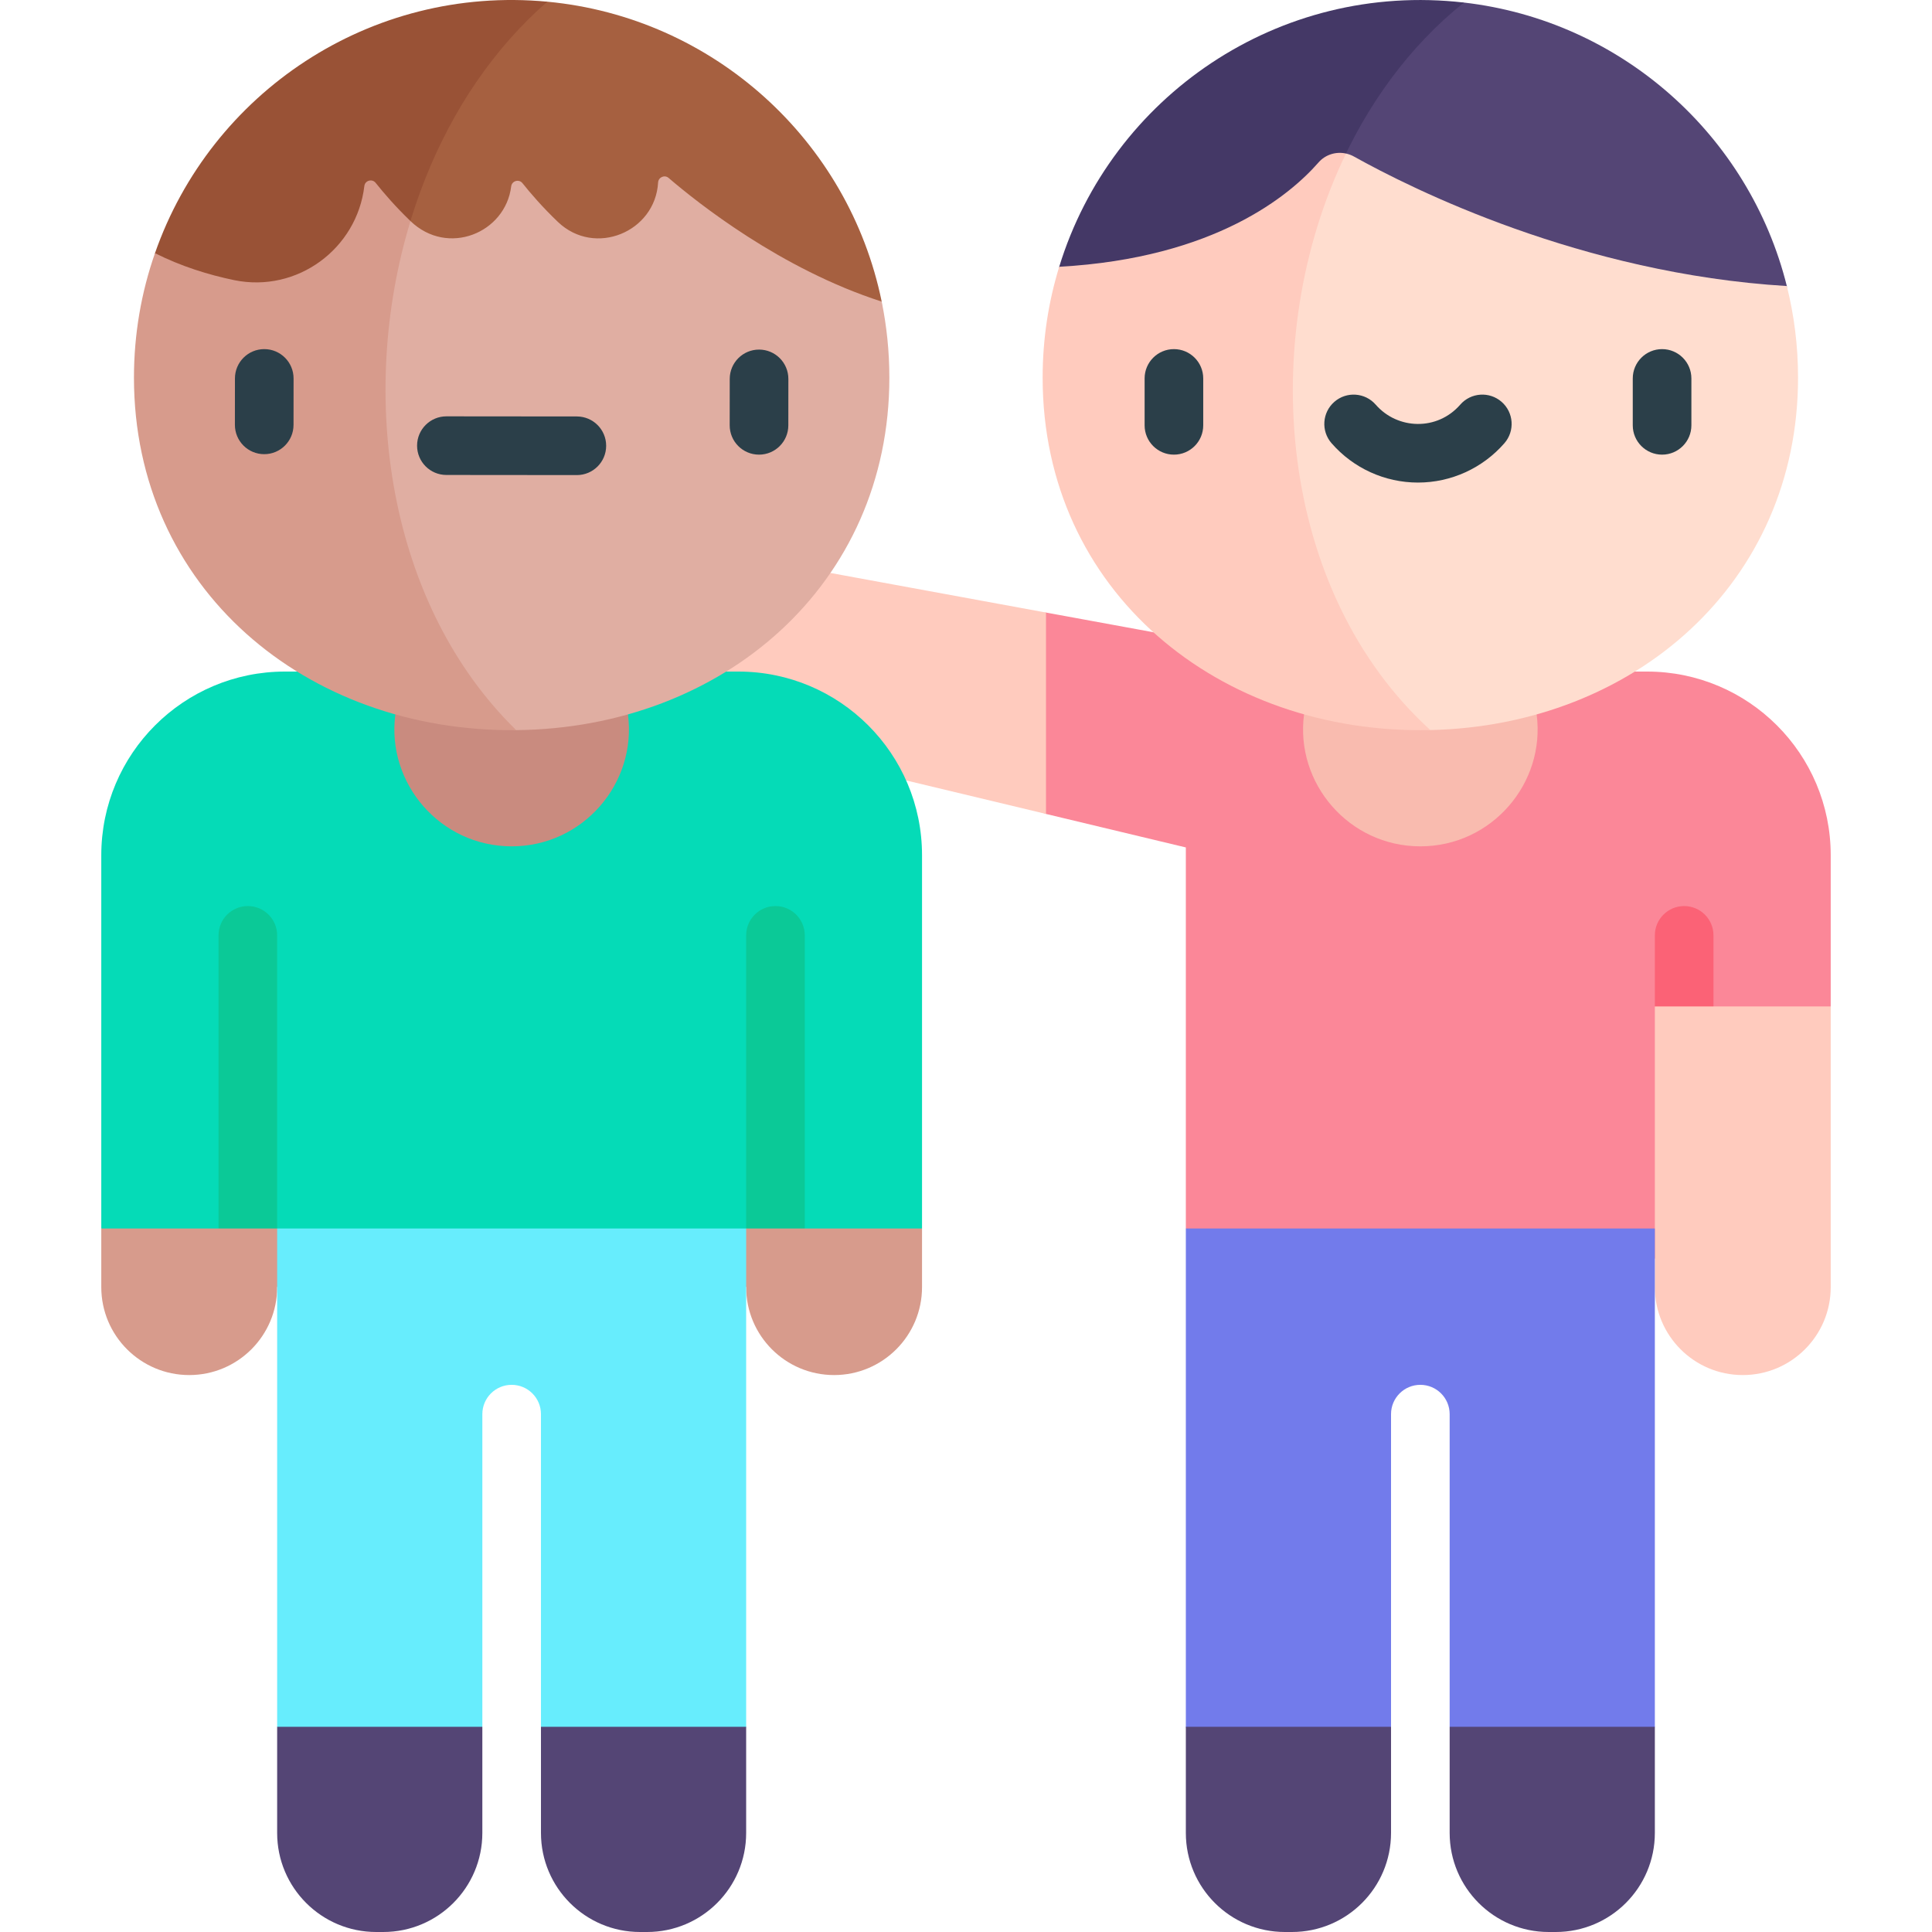
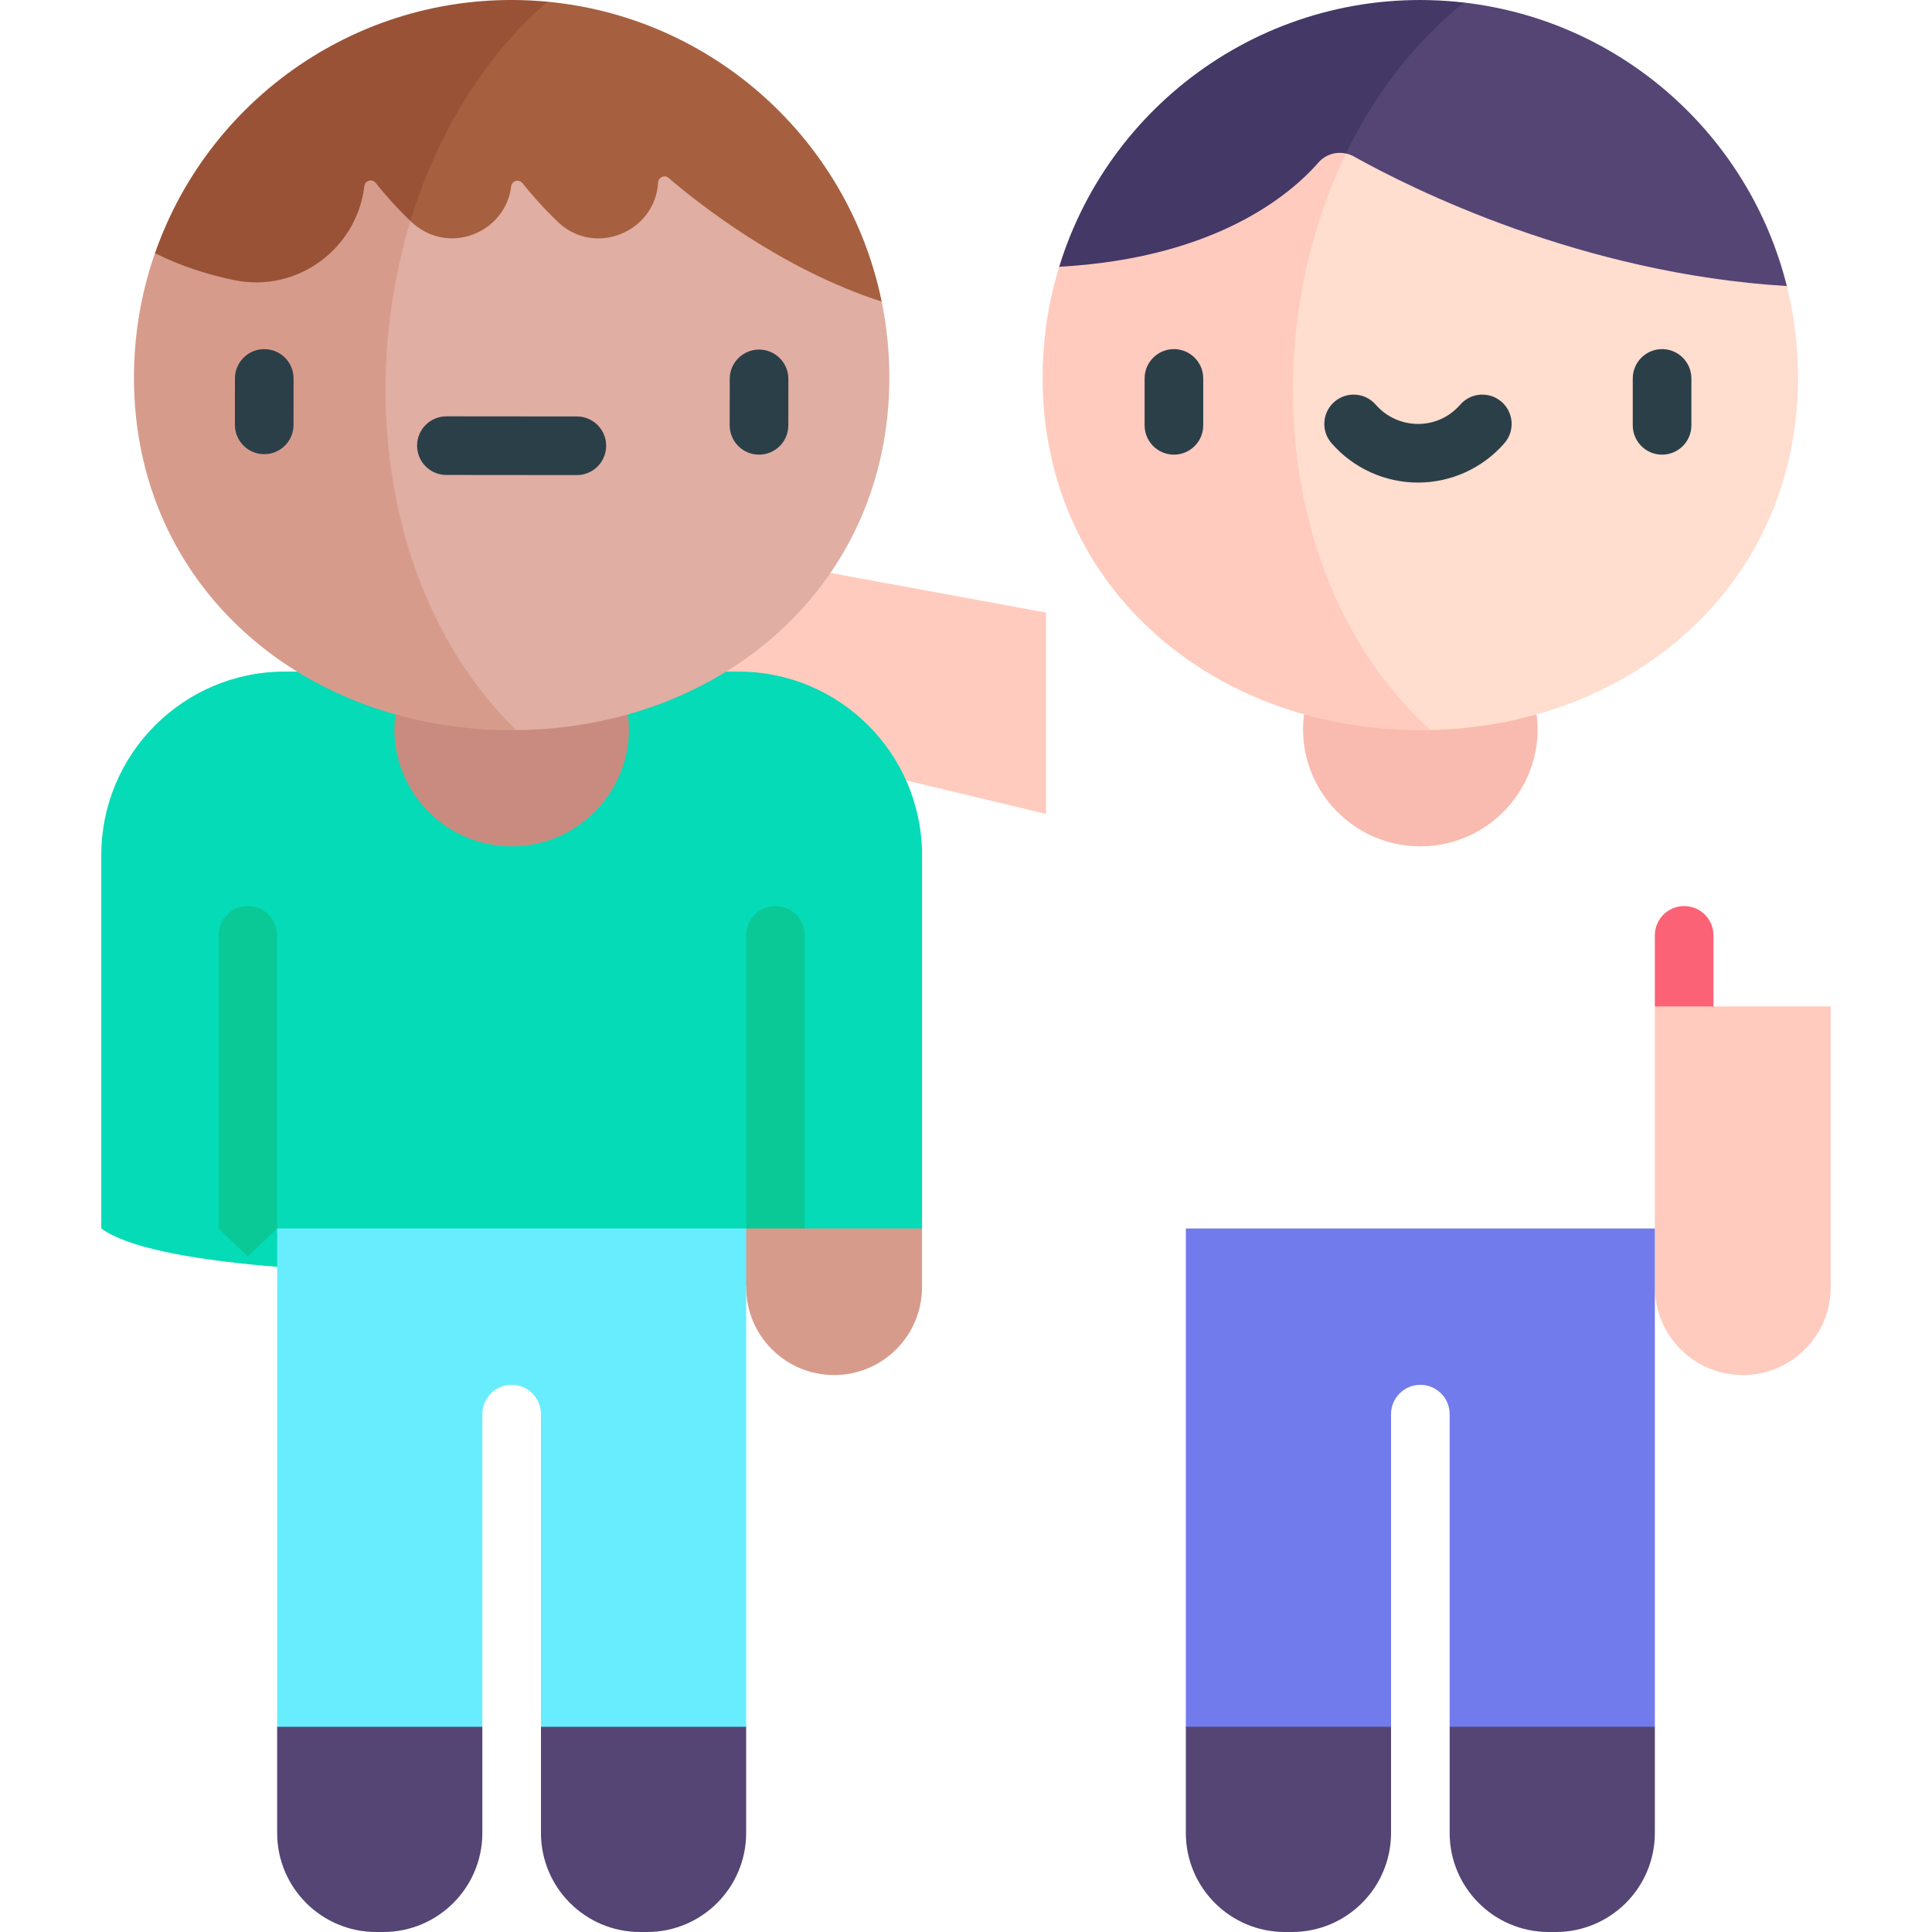
<svg xmlns="http://www.w3.org/2000/svg" id="Capa_1" enable-background="new 0 0 511.997 511.997" height="512" viewBox="0 0 511.997 511.997" width="512">
  <g>
    <g>
      <path d="m233.658 79.926c-8.744-42.738-44.651-75.348-88.611-79.477-66.224.228-85.408 84.303-42.862 104.668 57.272 8.779 133.775-1.399 131.473-25.191z" fill="#a66040" />
      <path d="m145.047.449c-47.037-4.418-89.172 24.213-103.976 66.644-1.23 20.428 26.413 32.705 61.114 38.024-.49-39.484 14.283-79.776 42.862-104.668z" fill="#995236" />
-       <path d="m436.477 177.969h-3.211c-48.404-5.179-70.5-1.381-127.614-10.42l-28.452-5.22c-27.675 3.211-32.854 41.706 0 53.372l37.059 8.876v100.985c17.33 23.995 105.714 25.721 124.289 8.028l46.609-66.879v-40.063c0-26.887-21.792-48.679-48.68-48.679z" fill="#fb8798" />
      <path d="m277.2 162.329v53.372l-37.059-8.876c-95.226-23.159-89.53-66.143-20.073-54.988z" fill="#ffcbbe" />
      <path d="m195.666 177.969c-4.627 0-88.61 0-120.146 0-26.888 0-48.68 21.792-48.68 48.68v98.914c26.479 19.42 203.247 11.911 217.507 0v-98.914c-.001-26.902-21.809-48.68-48.681-48.68z" fill="#05dbb7" />
      <path d="m166.417 189.362c2.382 18.177-11.89 34.925-30.824 34.925s-33.206-16.738-30.824-34.925l.01-.041c0-21.12 61.627-21.12 61.627 0z" fill="#c98b7f" />
      <path d="m342.624 101.821c56.704 8.297 131.721.537 130.902-26.018-9.94-39.913-43.854-70.329-85.566-75.126-76.86 3.287-82.308 89.599-45.336 101.144z" fill="#544575" />
      <path d="m280.701 70.697c1.118 15.641 28.302 26.204 61.923 31.124.419-38.699 16.052-77.698 45.335-101.144-49.193-5.656-93.448 24.98-107.258 70.02z" fill="#443866" />
      <path d="m235.688 100.081c0-6.908-.704-13.651-2.03-20.156-26.72-8.594-48.923-26.288-56.466-32.768-1.072-.921-2.708-.194-2.79 1.217-.758 13.11-16.765 19.768-26.535 10.453-4.109-3.923-7.302-7.641-9.4-10.275-.934-1.172-2.813-.642-2.997.846-1.523 12.348-16.82 18.677-26.693 9.187-42.838 1.19-44.909 124.278 28.023 134.908 54.845-.552 98.888-38.636 98.888-93.412z" fill="#e0aea2" />
      <path d="m108.777 58.585c-4.034-3.878-7.166-7.538-9.221-10.124-.93-1.171-2.826-.644-3.001.841-1.956 16.579-17.75 28.384-34.5 24.937-6.846-1.419-14.065-3.667-20.984-7.147-3.615 10.326-5.572 21.43-5.572 32.988 0 55.751 45.519 93.976 101.298 93.418.002-.005.001-.002.003-.007-33.871-33.077-42.212-88.346-28.023-134.906z" fill="#d79b8c" />
-       <path d="m407.228 189.362c2.382 18.177-11.89 34.925-30.824 34.925-18.933 0-33.206-16.738-30.824-34.925l.01-.041c0-16.517 61.627-16.517 61.627 0z" fill="#f9bbaf" />
+       <path d="m407.228 189.362c2.382 18.177-11.89 34.925-30.824 34.925-18.933 0-33.206-16.738-30.824-34.925l.01-.041z" fill="#f9bbaf" />
      <path d="m476.498 100.081c0-8.369-1.025-16.51-2.973-24.278-54.493-3.292-99.446-25.787-114.781-34.355-.656-.366-1.349-.602-2.053-.758-55.49 37.157-58.833 137.279 22.366 152.785 54.128-1.201 97.441-39.078 97.441-93.394z" fill="#ffddcf" />
      <path d="m356.692 40.69c-2.627-.582-5.431.254-7.277 2.364-7.453 8.519-27.259 25.351-68.714 27.643-2.859 9.291-4.392 19.161-4.392 29.384 0 56.73 46.898 94.635 102.749 93.394-40.358-36.706-46.246-103.408-22.366-152.785z" fill="#ffcbbe" />
      <path d="m454.085 266.712v-18.83c0-4.29-3.478-7.768-7.768-7.768s-7.768 3.478-7.768 7.768v18.83l7.768 10.43z" fill="#fb6276" />
      <path d="m485.157 266.712v74.387c0 12.854-10.42 23.304-23.304 23.304-12.874 0-23.304-10.43-23.304-23.304 0-13.207 0-54.315 0-74.387h45.759z" fill="#ffcbbe" />
      <g fill="#2b3f49">
        <path d="m70.02 120.361c-.002 0-.005 0-.007 0-4.29-.004-7.765-3.485-7.762-7.775l.011-12.305c.004-4.288 3.481-7.762 7.768-7.762h.007c4.29.004 7.765 3.485 7.762 7.775l-.011 12.305c-.003 4.289-3.481 7.762-7.768 7.762z" />
        <path d="m201.145 120.485c-.002 0-.005 0-.007 0-4.29-.004-7.765-3.485-7.762-7.775l.011-12.305c.004-4.288 3.481-7.762 7.768-7.762h.007c4.29.004 7.765 3.485 7.762 7.775l-.011 12.305c-.003 4.289-3.48 7.762-7.768 7.762z" />
        <path d="m152.87 125.902c-20.773-.019-13.879-.012-34.58-.031-4.29-.004-7.765-3.485-7.761-7.775.004-4.288 3.481-7.761 7.768-7.761 20.773.019 13.879.012 34.58.031 4.29.004 7.765 3.485 7.761 7.775-.004 4.288-3.482 7.761-7.768 7.761z" />
        <path d="m311.1 120.485c-4.29 0-7.768-3.478-7.768-7.768v-12.429c0-4.29 3.478-7.768 7.768-7.768s7.768 3.478 7.768 7.768v12.429c0 4.29-3.477 7.768-7.768 7.768z" />
        <path d="m440.465 120.485c-4.29 0-7.768-3.478-7.768-7.768v-12.429c0-4.29 3.478-7.768 7.768-7.768s7.768 3.478 7.768 7.768v12.429c0 4.29-3.478 7.768-7.768 7.768z" />
        <path d="m375.778 127.884s-.001 0-.002 0c-8.783 0-17.133-3.805-22.911-10.438-2.817-3.235-2.479-8.142.756-10.96 3.236-2.817 8.141-2.479 10.96.756 5.788 6.645 16.312 6.978 22.391-.001 2.818-3.235 7.726-3.573 10.96-.755 3.235 2.818 3.573 7.725.755 10.96-5.777 6.634-14.128 10.438-22.909 10.438z" />
      </g>
      <path d="m73.448 247.882c0-4.29-3.478-7.768-7.768-7.768s-7.768 3.478-7.768 7.768v77.681l7.768 7.423 7.768-7.423z" fill="#0bc997" />
-       <path d="m73.448 325.563 5.375 7.423-5.375 8.113c0 12.874-10.43 23.304-23.304 23.304-12.854 0-23.304-10.42-23.304-23.304v-15.536z" fill="#d79b8c" />
      <path d="m213.274 247.882c0-4.29-3.478-7.768-7.768-7.768s-7.768 3.478-7.768 7.768v77.681l7.768 8.028 7.768-8.028z" fill="#0bc997" />
      <path d="m244.346 325.563v15.536c0 12.854-10.42 23.304-23.304 23.304-12.874 0-23.304-10.43-23.304-23.304l-8.736-8.113 8.736-7.423h45.759z" fill="#d79b8c" />
      <path d="m73.448 325.563v132.058c5.332 16.123 33.761 29.702 54.377 0v-82.86c0-4.291 3.478-7.768 7.768-7.768s7.768 3.477 7.768 7.768v82.86c20.61 28.862 49.032 15.673 54.377 0 0-48.085 0-83.057 0-132.058z" fill="#67edfd" />
      <path d="m314.259 325.563v132.058c5.36 20.039 33.758 36.903 54.377 0v-82.86c0-4.291 3.478-7.768 7.768-7.768s7.768 3.477 7.768 7.768v82.86c19.722 35.288 47.14 20.23 54.377 0 0-48.085 0-83.057 0-132.058z" fill="#727beb" />
      <path d="m101.575 511.997h-1.877c-14.497 0-26.25-11.753-26.25-26.25v-28.127h54.377v28.127c0 14.498-11.752 26.25-26.25 26.25z" fill="#544575" />
      <path d="m171.488 511.997h-1.877c-14.497 0-26.25-11.753-26.25-26.25v-28.127h54.377v28.127c0 14.498-11.753 26.25-26.25 26.25z" fill="#544575" />
      <path d="m342.386 511.997h-1.877c-14.497 0-26.25-11.753-26.25-26.25v-28.127h54.377v28.127c0 14.498-11.753 26.25-26.25 26.25z" fill="#544575" />
      <path d="m412.299 511.997h-1.877c-14.497 0-26.25-11.753-26.25-26.25v-28.127h54.377v28.127c0 14.498-11.753 26.25-26.25 26.25z" fill="#544575" />
    </g>
  </g>
</svg>